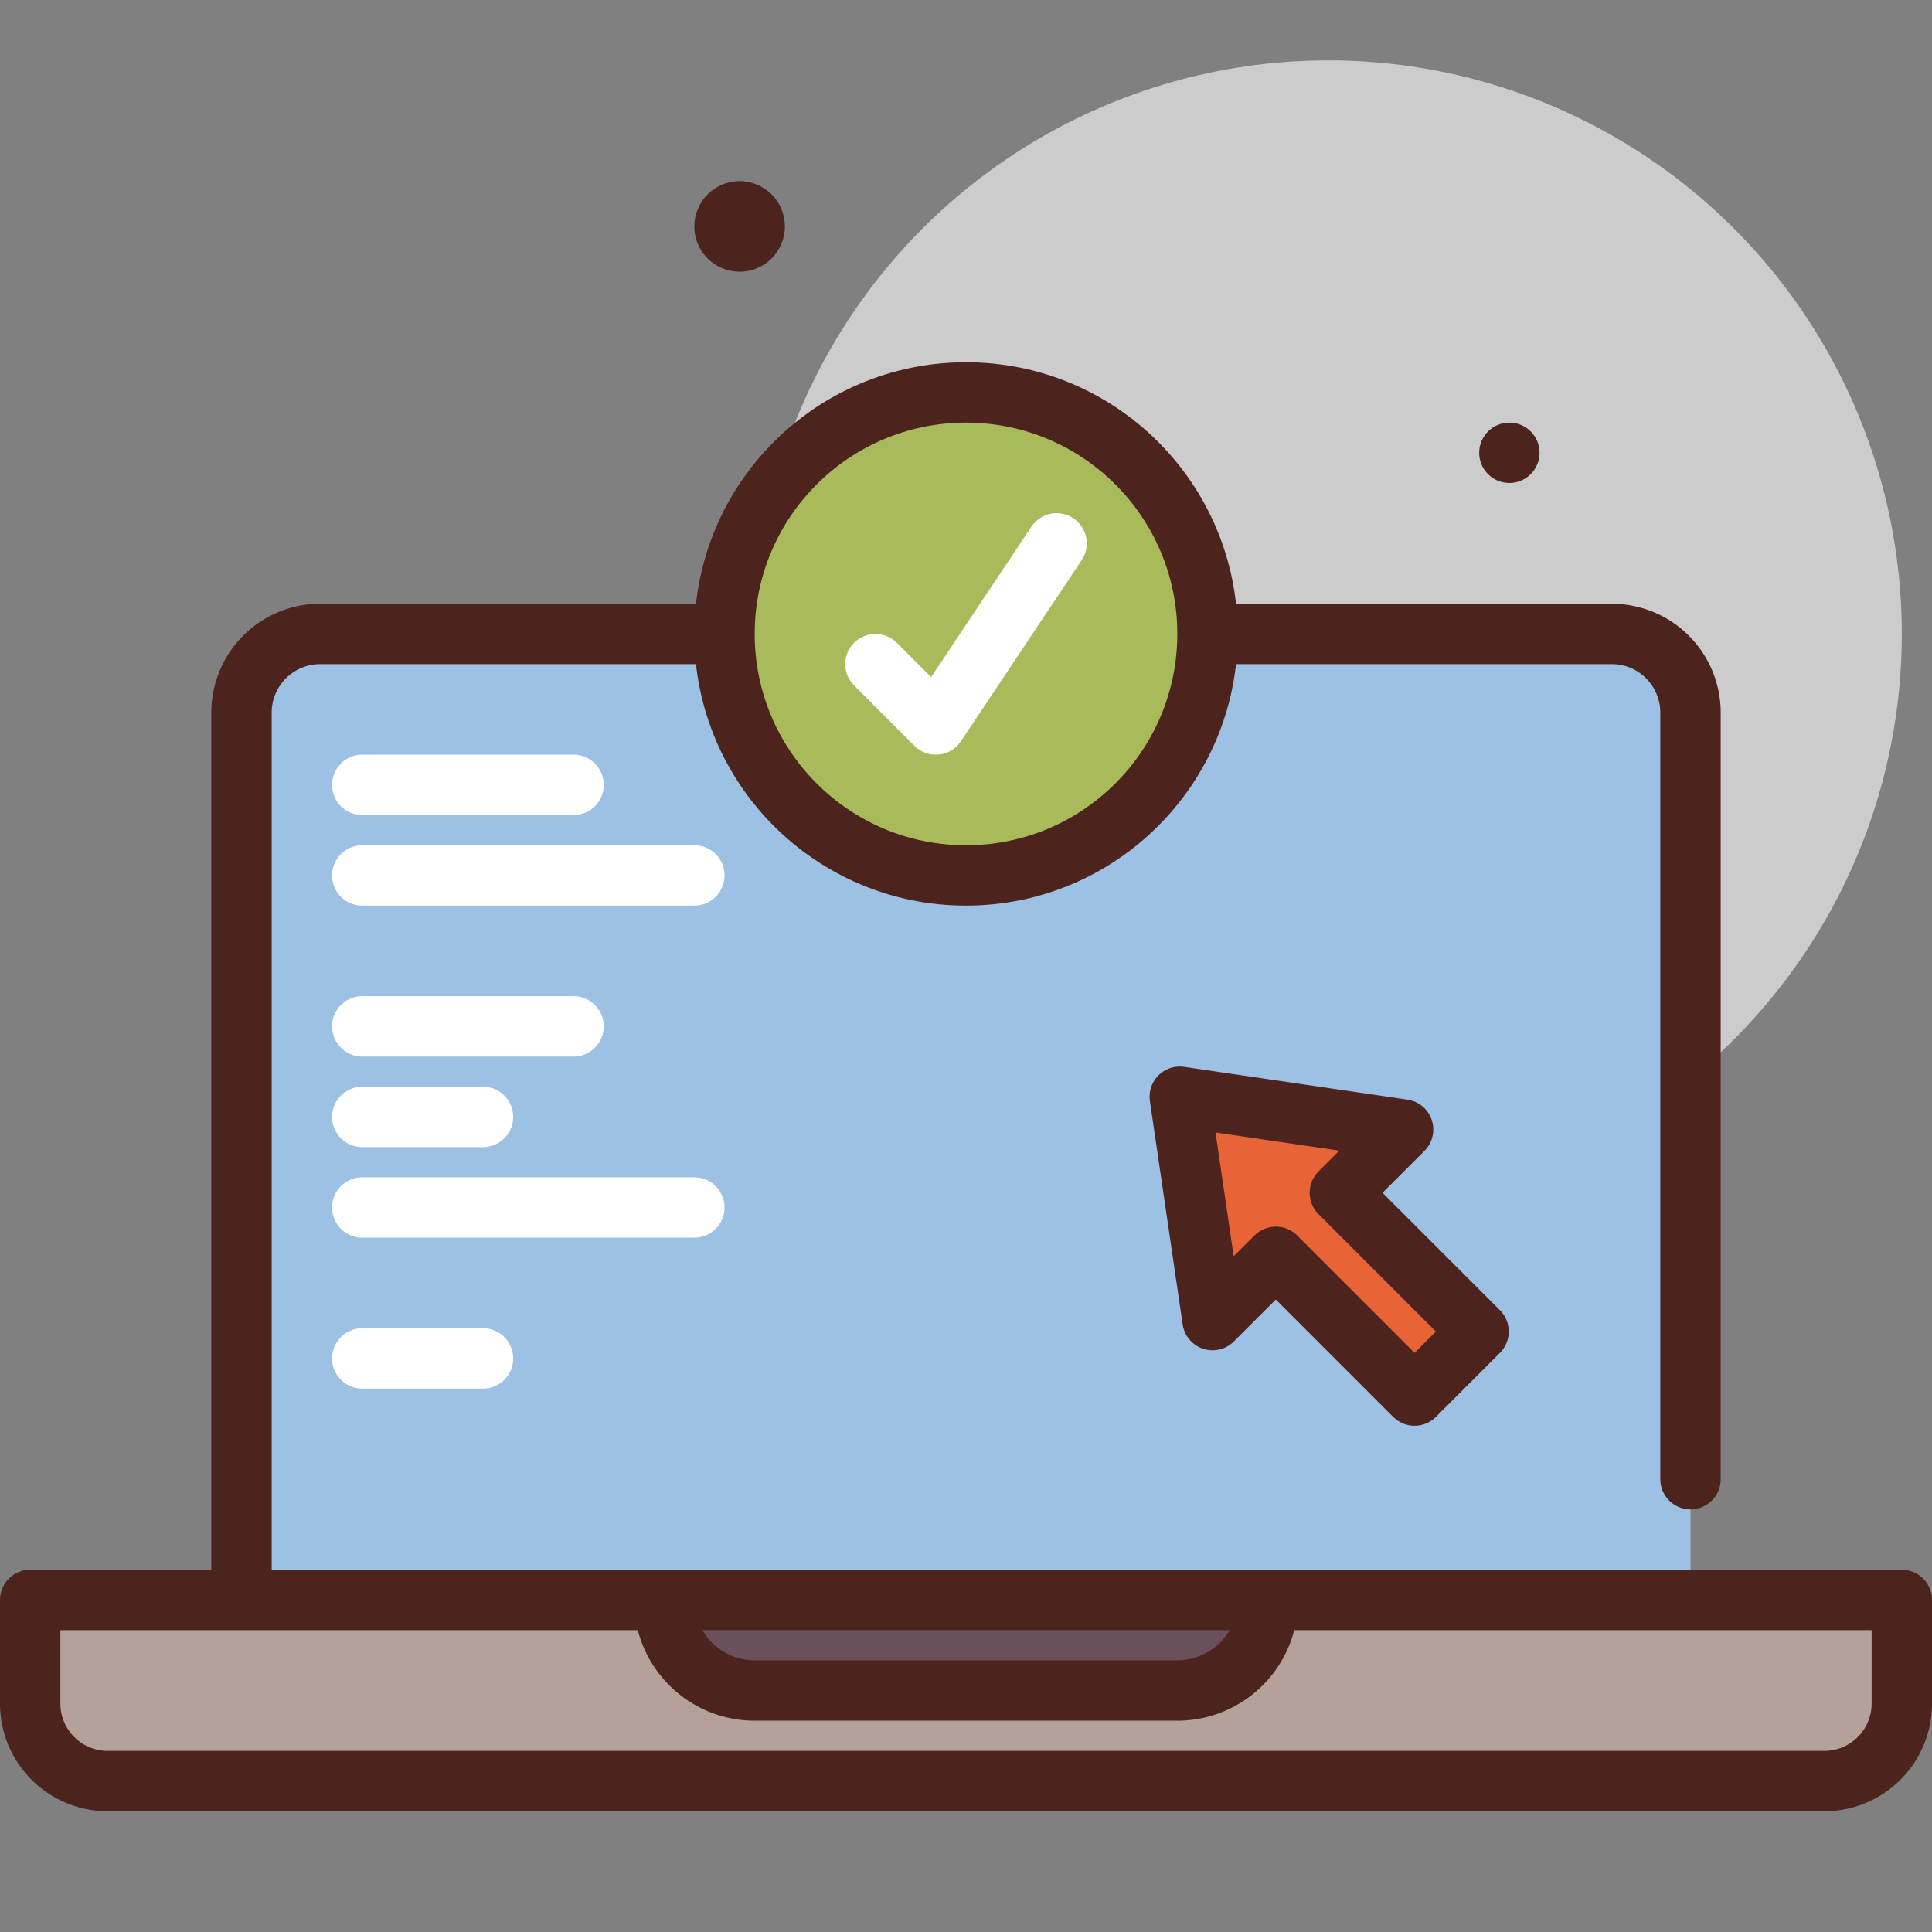
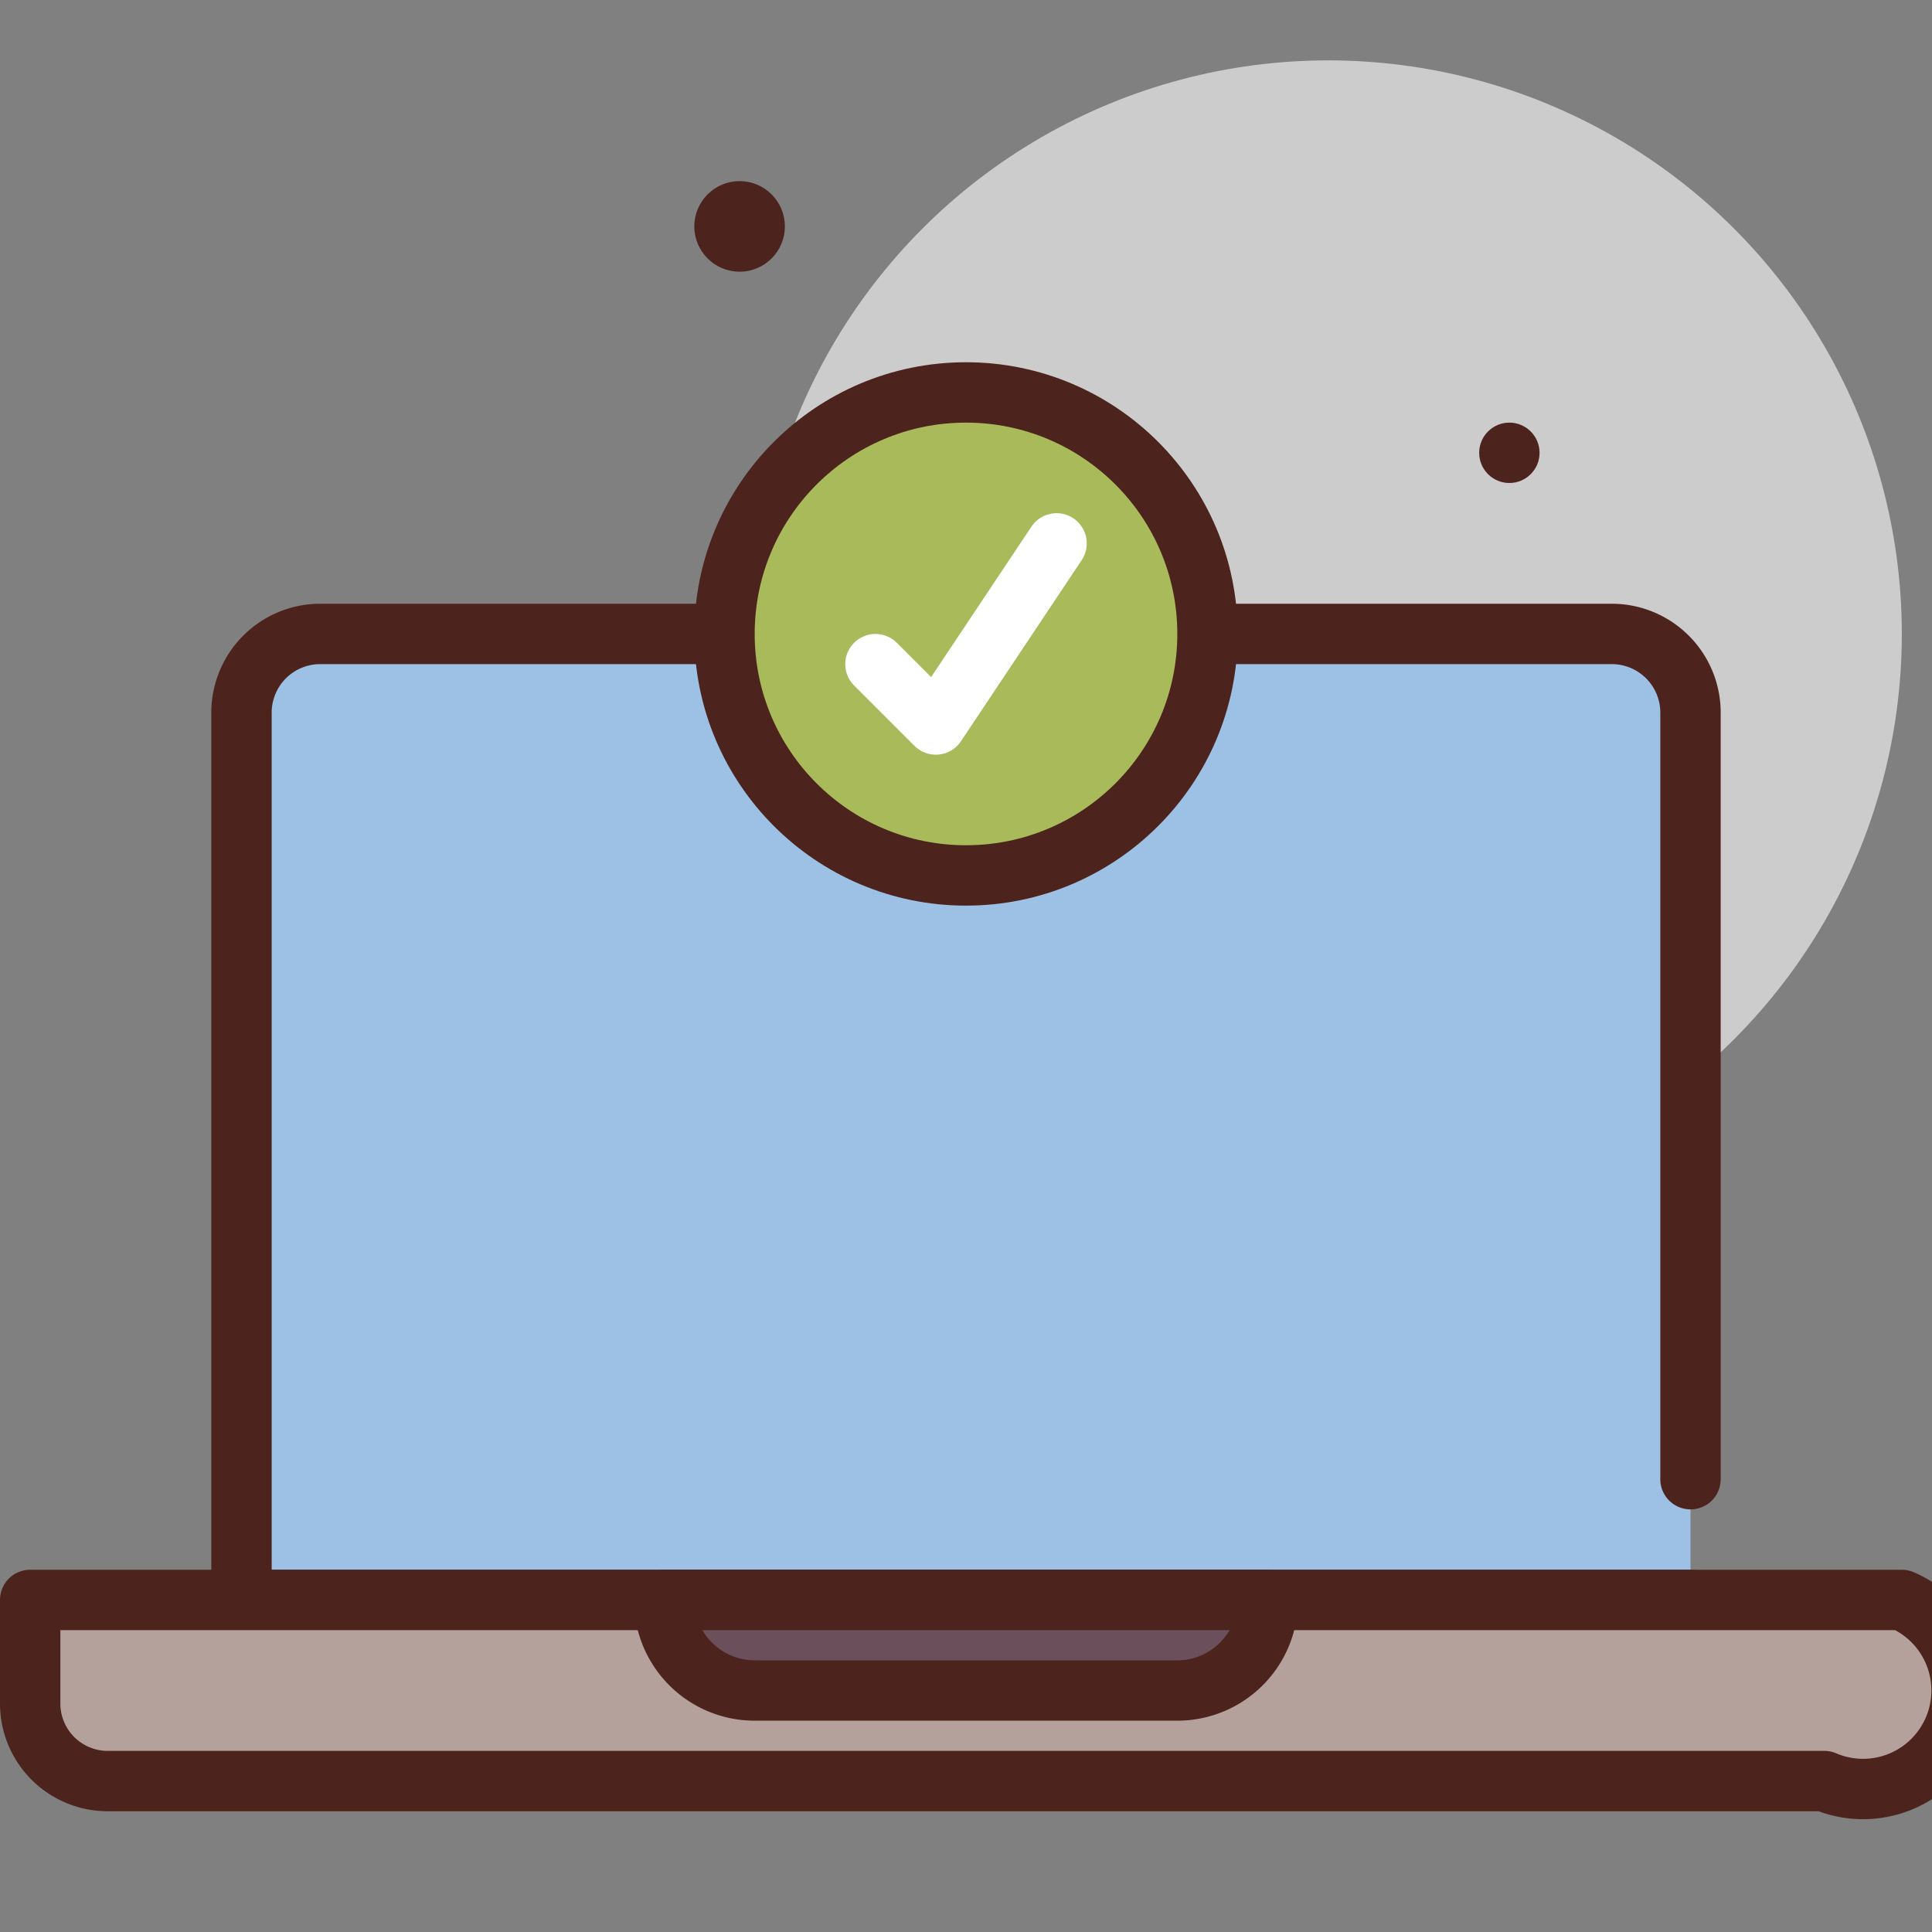
<svg xmlns="http://www.w3.org/2000/svg" viewBox="0 0 64 64" id="verified-laptop">
  <rect x="0" y="0" width="64" height="64" fill="#808080" stroke="none" />
  <circle cx="44" cy="21" r="19" fill="#ccc" />
  <path fill="#9dc1e4" stroke="#4c241d" stroke-linecap="round" stroke-linejoin="round" stroke-width="2" d="M56 53H8V23.65A2.609 2.609 0 0 1 10.567 21h42.866A2.609 2.609 0 0 1 56 23.65V49" />
  <circle cx="32" cy="21" r="8" fill="#a9ba5a" stroke="#4c241d" stroke-linecap="round" stroke-linejoin="round" stroke-width="2" />
  <path fill="none" stroke="#fff" stroke-linecap="round" stroke-linejoin="round" stroke-width="2" d="m29 22 2 2 4-6" />
-   <path fill="#b5a19c" stroke="#4c241d" stroke-linecap="round" stroke-linejoin="round" stroke-width="2" d="M1 53h62v3.433A2.567 2.567 0 0 1 60.433 59H3.567A2.567 2.567 0 0 1 1 56.433V53h0Z" />
+   <path fill="#b5a19c" stroke="#4c241d" stroke-linecap="round" stroke-linejoin="round" stroke-width="2" d="M1 53h62A2.567 2.567 0 0 1 60.433 59H3.567A2.567 2.567 0 0 1 1 56.433V53h0Z" />
  <path fill="#6b4f5b" stroke="#4c241d" stroke-linecap="round" stroke-linejoin="round" stroke-width="2" d="M22 53h20v0a3 3 0 0 1-3 3H25a3 3 0 0 1-3-3v0h0Z" />
-   <path fill="none" stroke="#fff" stroke-linecap="round" stroke-linejoin="round" stroke-width="2" d="M12 26h7M12 34h7M12 29h11M12 40h11M12 37h4M12 45h4" />
-   <path fill="#e86436" stroke="#4c241d" stroke-linecap="round" stroke-linejoin="round" stroke-width="2" d="m46.48 37.417-7.399-1.086 1.086 7.399 2.096-2.096 4.596 4.596 2.121-2.121-4.596-4.596 2.096-2.096z" />
  <circle cx="24.5" cy="7.5" r="1.5" fill="#4c241d" />
  <circle cx="50" cy="15" r="1" fill="#4c241d" />
</svg>